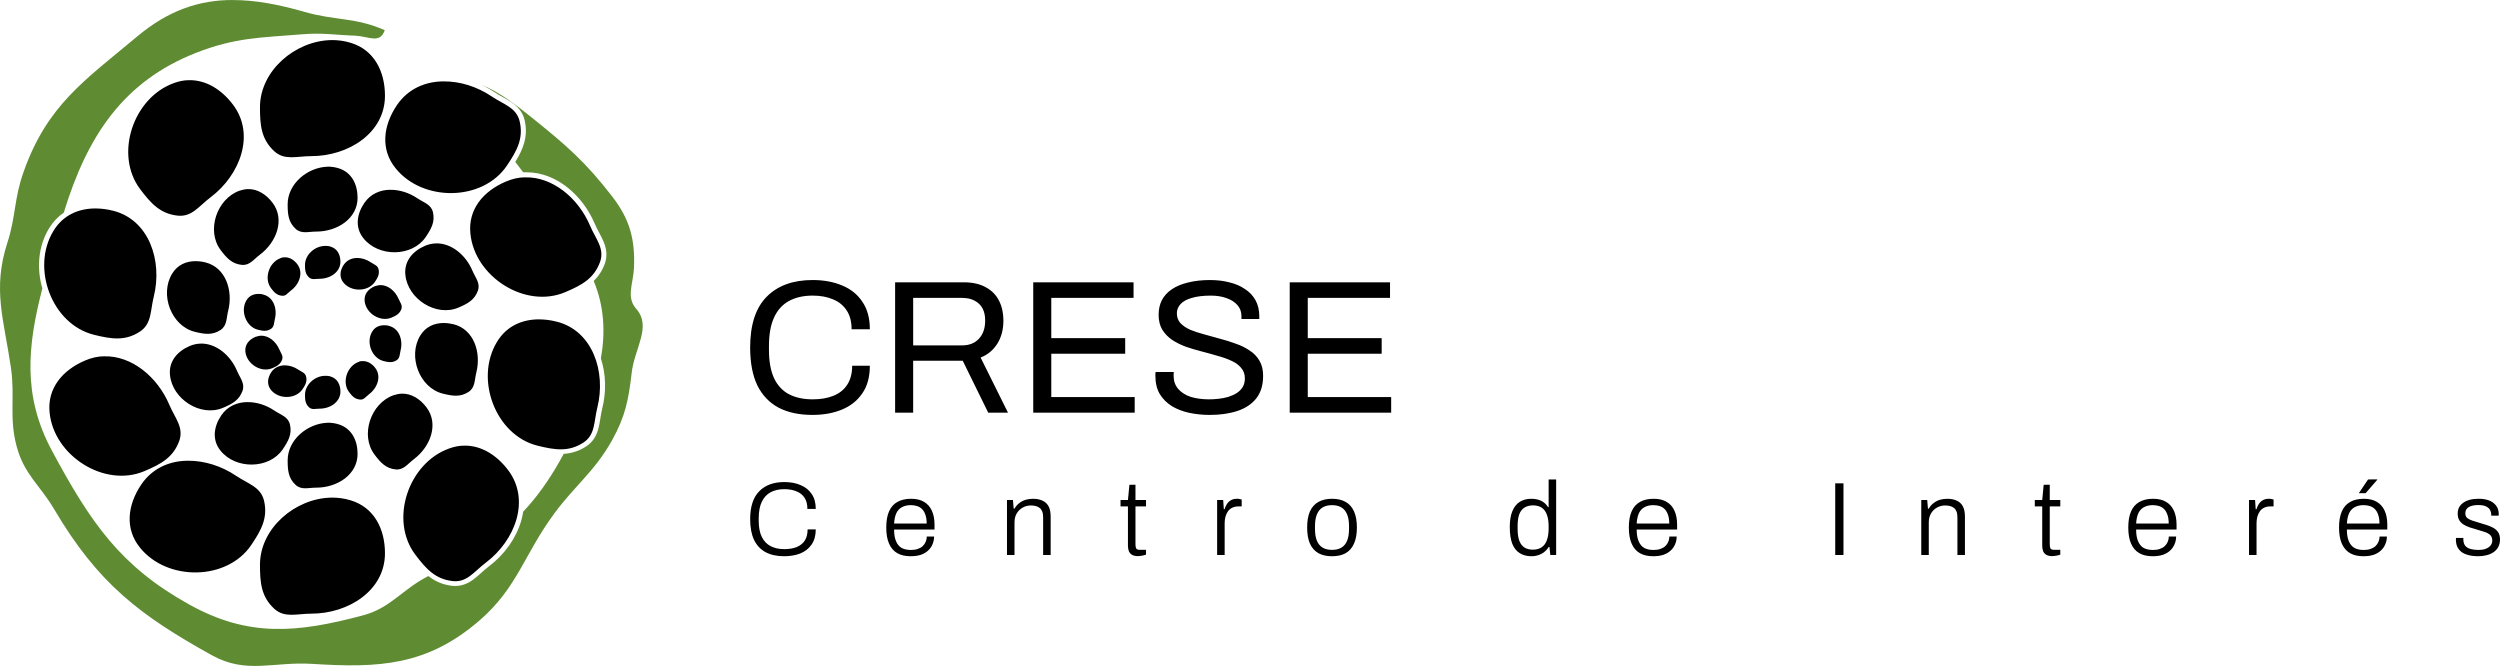
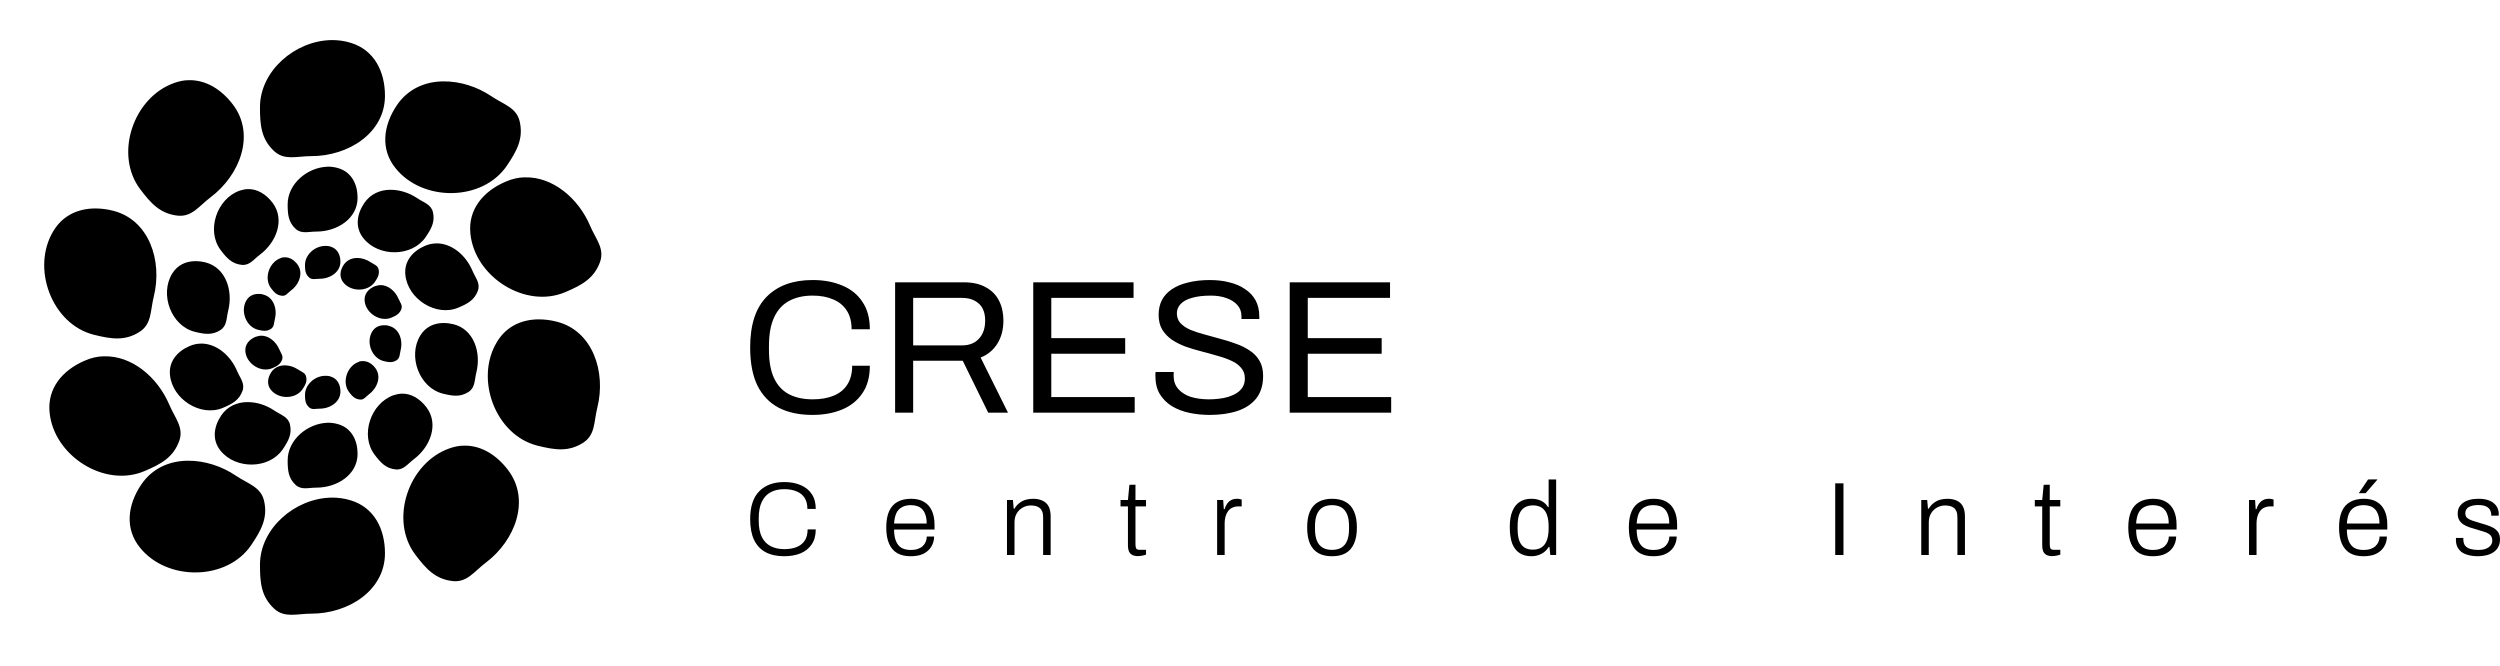
<svg xmlns="http://www.w3.org/2000/svg" xmlns:ns1="http://www.inkscape.org/namespaces/inkscape" xmlns:ns2="http://sodipodi.sourceforge.net/DTD/sodipodi-0.dtd" width="337.869mm" height="90mm" viewBox="0 0 337.869 90" version="1.1" id="svg5" xml:space="preserve" ns1:version="1.4.2 (f4327f4, 2025-05-13)" ns2:docname="Totem Señalización.svg">
  <ns2:namedview id="namedview7" pagecolor="#ffffff" bordercolor="#000000" borderopacity="0.25" ns1:showpageshadow="2" ns1:pageopacity="0.0" ns1:pagecheckerboard="0" ns1:deskcolor="#d1d1d1" ns1:document-units="mm" showgrid="false" ns1:zoom="0.25" ns1:cx="1814" ns1:cy="6130" ns1:window-width="1920" ns1:window-height="974" ns1:window-x="-11" ns1:window-y="-11" ns1:window-maximized="1" ns1:current-layer="layer1" showguides="true">
    <ns2:guide position="-300.923,1488.177" orientation="0,-1" id="guide1867" ns1:locked="false" />
    <ns2:guide position="-273.917,1367.182" orientation="1,0" id="guide3020" ns1:locked="false" />
    <ns2:guide position="-253.917,1567.182" orientation="1,0" id="guide3022" ns1:locked="false" />
    <ns2:guide position="-390.312,1498.149" orientation="0,-1" id="guide1299" ns1:locked="false" />
    <ns2:guide position="-413.196,1468.82" orientation="0,-1" id="guide20411" ns1:locked="false" />
    <ns2:guide position="-413.429,1459.128" orientation="0,-1" id="guide20413" ns1:locked="false" />
    <ns2:guide position="-419.974,1460.743" orientation="0,-1" id="guide20537" ns1:locked="false" />
    <ns2:guide position="-403.931,1468.82" orientation="1,0" id="guide20541" ns1:locked="false" />
    <ns2:guide position="-402.316,1468.82" orientation="1,0" id="guide20543" ns1:locked="false" />
    <ns2:guide position="-371.826,1449.992" orientation="1,0" id="guide25846" ns1:locked="false" />
    <ns2:guide position="-745.812,1178.904" orientation="1,0" id="guide28507" ns1:locked="false" />
    <ns2:guide position="-293.916,1394.894" orientation="1,0" id="guide2525" ns1:locked="false" />
    <ns2:guide position="-236.917,1498.161" orientation="1,0" id="guide79" ns1:locked="false" />
    <ns2:guide position="-270.917,1498.161" orientation="1,0" id="guide80" ns1:locked="false" />
    <ns2:guide position="-155.949,1357.657" orientation="0,-1" id="guide119" ns1:locked="false" />
    <ns2:guide position="-99.855,1546.597" orientation="1,0" id="guide1" ns1:locked="false" />
    <ns2:guide position="-18.942,206.241" orientation="1,0" id="guide2" ns1:locked="false" />
    <ns1:page x="0" y="0" width="337.869" height="90" id="page2" margin="0" bleed="0" />
  </ns2:namedview>
  <defs id="defs2" />
  <g ns1:label="Capa 1" ns1:groupmode="layer" id="layer1" transform="translate(-313.917,-1477.182)">
    <path id="text2771-8-48-4-79-0-9-8" style="font-size:25.676px;line-height:1;font-family:Archivo;-inkscape-font-specification:Archivo;text-align:justify;stroke-width:18.34;stroke-linecap:round;stroke-linejoin:round;stroke-miterlimit:3.3;paint-order:stroke markers fill" d="m 358.669,1482.601 v 0 c -4.854,0.093 -9.617,4.135 -9.617,9.075 0,2.425 0.167,4.307 1.923,5.938 1.422,1.296 3.052,0.669 5.018,0.669 5.018,0 9.952,-3.136 9.952,-8.154 0,-3.303 -1.464,-6.189 -4.6,-7.15 -0.876,-0.279 -1.777,-0.39 -2.676,-0.381 z m -19.237,5.418 v 0 c -0.65,0 -1.316,0.139 -1.99,0.381 -5.532,1.969 -8.106,9.669 -4.583,14.344 1.46,1.937 2.725,3.34 5.109,3.585 1.916,0.176 2.841,-1.303 4.41,-2.486 4.007,-3.02 6.06,-8.494 3.04,-12.501 -1.553,-2.061 -3.666,-3.38 -5.986,-3.325 z m 34.456,0.161 c -2.498,0 -4.845,1.014 -6.336,3.224 -1.847,2.739 -2.247,5.949 -0.186,8.499 3.663,4.589 11.781,4.517 15.055,-0.334 1.356,-2.011 2.269,-3.664 1.725,-5.998 -0.453,-1.869 -2.156,-2.261 -3.785,-3.361 -1.95,-1.315 -4.27,-2.049 -6.474,-2.028 z m -15.716,11.521 v 0.01 c -2.715,0.093 -5.379,2.313 -5.379,5.076 0,1.356 0.094,2.409 1.076,3.321 0.796,0.724 1.707,0.371 2.807,0.371 2.807,0 5.567,-1.754 5.567,-4.561 0,-1.848 -0.819,-3.462 -2.573,-4 -0.489,-0.149 -0.994,-0.223 -1.497,-0.213 z m 26.703,1.447 c -0.859,0 -1.733,0.204 -2.599,0.576 -3.041,1.291 -5.125,3.765 -4.785,7.027 0.572,5.843 7.421,10.204 12.81,7.917 2.232,-0.947 3.899,-1.837 4.714,-4.091 0.638,-1.815 -0.577,-3.071 -1.345,-4.879 -1.593,-3.753 -5.07,-6.646 -8.795,-6.547 z m -37.462,1.588 v 10e-4 c -0.363,0.01 -0.737,0.093 -1.114,0.213 -3.094,1.101 -4.534,5.409 -2.564,8.024 0.816,1.083 1.525,1.868 2.858,2.005 1.071,0.102 1.589,-0.734 2.467,-1.39 2.241,-1.689 3.39,-4.751 1.701,-6.993 -0.868,-1.153 -2.051,-1.891 -3.349,-1.86 z m 19.273,0.094 c -1.397,0 -2.71,0.567 -3.544,1.804 -1.033,1.531 -1.258,3.327 -0.103,4.754 2.049,2.567 6.59,2.527 8.421,-0.185 0.759,-1.125 1.27,-2.05 0.966,-3.355 -0.254,-1.047 -1.206,-1.266 -2.118,-1.879 -1.091,-0.734 -2.388,-1.147 -3.621,-1.135 z m -39.868,2.523 c -2.318,0 -4.409,0.931 -5.678,3.039 -3.059,5.011 -0.216,12.615 5.465,14.031 2.353,0.585 4.22,0.883 6.227,-0.427 1.602,-1.066 1.387,-2.8 1.863,-4.708 1.214,-4.868 -0.636,-10.415 -5.505,-11.628 -0.801,-0.204 -1.6,-0.306 -2.372,-0.306 z m 46.013,4.726 h -5.2e-4 c -0.48,0.01 -0.969,0.112 -1.453,0.316 -1.701,0.724 -2.866,2.106 -2.676,3.931 0.32,3.269 4.151,5.709 7.165,4.429 1.249,-0.529 2.181,-1.028 2.637,-2.288 0.357,-1.016 -0.323,-1.718 -0.752,-2.73 -0.891,-2.1 -2.836,-3.718 -4.92,-3.663 z m -14.97,0.331 5.2e-4,0.01 c -1.376,0 -2.725,1.172 -2.725,2.571 0,0.687 0.046,1.222 0.545,1.683 0.403,0.362 0.864,0.185 1.422,0.185 1.422,0 2.821,-0.891 2.821,-2.31 0,-0.936 -0.415,-1.754 -1.303,-2.027 -0.248,-0.093 -0.505,-0.111 -0.759,-0.111 z m -5.372,1.544 c -0.209,0 -0.424,-3e-4 -0.643,0.111 -1.568,0.557 -2.298,2.741 -1.299,4.066 0.414,0.548 0.772,0.946 1.448,1.016 0.542,0.093 0.805,-0.372 1.25,-0.706 1.136,-0.854 1.718,-2.407 0.861,-3.543 -0.423,-0.557 -0.991,-0.929 -1.618,-0.943 z m 9.683,0.091 h 0.004 c -0.708,0.01 -1.373,0.288 -1.796,0.91 -0.524,0.771 -0.637,1.686 -0.056,2.409 1.038,1.3 3.339,1.28 4.267,-0.093 0.384,-0.567 0.643,-1.038 0.488,-1.7 -0.129,-0.529 -0.611,-0.641 -1.073,-0.953 -0.553,-0.371 -1.21,-0.576 -1.835,-0.576 z m -21.815,0.429 c -1.297,-9e-4 -2.467,0.52 -3.177,1.7 -1.711,2.804 -0.121,7.057 3.057,7.849 1.316,0.325 2.36,0.492 3.483,-0.241 0.895,-0.594 0.776,-1.567 1.042,-2.634 0.679,-2.723 -0.356,-5.824 -3.079,-6.503 -0.449,-0.112 -0.895,-0.167 -1.327,-0.167 z m 83.39,2.553 c -2.653,0 -4.724,0.753 -6.214,2.259 -1.489,1.506 -2.233,3.791 -2.233,6.855 0,2.071 0.325,3.783 0.976,5.136 0.668,1.335 1.626,2.336 2.876,3.004 1.25,0.65 2.773,0.976 4.57,0.976 1.489,0 2.816,-0.24 3.98,-0.719 1.164,-0.479 2.08,-1.207 2.747,-2.183 0.685,-0.976 1.027,-2.225 1.027,-3.749 h -2.388 c 0,1.027 -0.223,1.883 -0.668,2.568 -0.428,0.668 -1.044,1.164 -1.848,1.489 -0.787,0.325 -1.729,0.488 -2.825,0.488 -1.25,0 -2.319,-0.231 -3.209,-0.694 -0.873,-0.462 -1.541,-1.181 -2.003,-2.156 -0.462,-0.993 -0.693,-2.268 -0.693,-3.826 v -0.539 c 0,-1.575 0.231,-2.859 0.693,-3.851 0.462,-1.01 1.138,-1.755 2.028,-2.234 0.89,-0.479 1.951,-0.719 3.184,-0.719 1.061,0 1.986,0.171 2.773,0.514 0.787,0.325 1.395,0.822 1.823,1.489 0.445,0.667 0.668,1.515 0.668,2.542 h 2.465 c 0,-1.489 -0.334,-2.722 -1.001,-3.697 -0.65,-0.993 -1.558,-1.729 -2.722,-2.208 -1.164,-0.496 -2.499,-0.745 -4.005,-0.745 z m 53.74,0 c -1.13,0 -2.131,0.111 -3.004,0.334 -0.873,0.205 -1.609,0.514 -2.208,0.924 -0.582,0.394 -1.027,0.881 -1.335,1.464 -0.291,0.582 -0.437,1.241 -0.437,1.977 0,0.787 0.163,1.455 0.488,2.003 0.342,0.548 0.788,1.01 1.335,1.387 0.548,0.359 1.164,0.668 1.849,0.924 0.702,0.24 1.42,0.453 2.156,0.642 0.736,0.188 1.446,0.385 2.131,0.591 0.702,0.188 1.327,0.41 1.874,0.667 0.548,0.24 0.984,0.557 1.309,0.95 0.342,0.377 0.514,0.856 0.514,1.438 0,0.462 -0.103,0.856 -0.308,1.181 -0.188,0.308 -0.454,0.573 -0.796,0.796 -0.325,0.205 -0.702,0.377 -1.13,0.514 -0.411,0.12 -0.847,0.205 -1.309,0.257 -0.445,0.051 -0.873,0.077 -1.284,0.077 -0.924,0 -1.755,-0.111 -2.491,-0.334 -0.719,-0.24 -1.284,-0.599 -1.694,-1.079 -0.411,-0.479 -0.616,-1.062 -0.616,-1.746 v -0.282 c 0.017,-0.12 0.025,-0.205 0.025,-0.257 h -2.464 c 0,0.086 -0.009,0.171 -0.026,0.257 v 0.257 c 0,0.976 0.197,1.797 0.591,2.464 0.411,0.668 0.958,1.215 1.643,1.643 0.685,0.411 1.464,0.71 2.337,0.899 0.89,0.188 1.814,0.283 2.773,0.283 1.421,0 2.67,-0.18 3.749,-0.539 1.078,-0.359 1.926,-0.924 2.542,-1.694 0.616,-0.787 0.924,-1.806 0.924,-3.055 0,-0.804 -0.163,-1.481 -0.488,-2.029 -0.325,-0.565 -0.77,-1.027 -1.335,-1.387 -0.548,-0.377 -1.173,-0.684 -1.874,-0.924 -0.685,-0.257 -1.395,-0.479 -2.131,-0.668 -0.719,-0.205 -1.429,-0.402 -2.131,-0.591 -0.702,-0.188 -1.327,-0.393 -1.874,-0.616 -0.548,-0.24 -0.993,-0.539 -1.335,-0.899 -0.325,-0.359 -0.488,-0.805 -0.488,-1.335 0,-0.462 0.163,-0.873 0.488,-1.232 0.342,-0.377 0.856,-0.659 1.54,-0.848 0.685,-0.205 1.541,-0.308 2.568,-0.308 0.787,0 1.489,0.111 2.105,0.334 0.633,0.223 1.13,0.539 1.489,0.95 0.359,0.411 0.539,0.907 0.539,1.489 v 0.386 h 2.413 v -0.308 c 0,-0.873 -0.171,-1.617 -0.514,-2.233 -0.342,-0.616 -0.821,-1.121 -1.438,-1.515 -0.599,-0.411 -1.301,-0.71 -2.105,-0.899 -0.787,-0.205 -1.643,-0.308 -2.568,-0.308 z m -42.596,0.308 v 17.614 h 2.439 v -7.01 h 6.701 l 3.441,7.01 h 2.671 l -3.697,-7.446 c 0.959,-0.377 1.712,-1.001 2.259,-1.874 0.548,-0.873 0.822,-1.917 0.822,-3.133 0,-1.01 -0.197,-1.9 -0.591,-2.67 -0.394,-0.787 -0.993,-1.395 -1.797,-1.823 -0.787,-0.445 -1.78,-0.668 -2.978,-0.668 z m 18.667,0 v 17.614 h 13.711 v -2.106 h -11.272 v -5.854 h 9.988 v -2.105 h -9.988 v -5.444 h 11.118 v -2.105 z m 34.662,0 v 17.614 h 13.711 v -2.106 h -11.272 v -5.854 h 9.988 v -2.105 h -9.988 v -5.444 h 11.118 v -2.105 z m -122.931,0.379 h 5.1e-4 c -0.244,0.01 -0.49,0.093 -0.736,0.158 -0.862,0.362 -1.452,1.067 -1.356,1.992 0.162,1.656 2.103,2.892 3.63,2.244 0.632,-0.269 1.105,-0.52 1.336,-1.159 0.181,-0.511 -0.164,-0.873 -0.382,-1.383 -0.451,-1.064 -1.437,-1.883 -2.492,-1.856 z m -16.453,1.192 h -5.2e-4 c -0.657,-9e-4 -1.25,0.26 -1.609,0.864 -0.867,1.42 -0.065,3.575 1.549,3.977 0.667,0.167 1.196,0.251 1.765,-0.12 0.453,-0.306 0.393,-0.79 0.528,-1.335 0.344,-1.379 -0.18,-2.951 -1.56,-3.295 -0.227,-0.093 -0.454,-0.093 -0.673,-0.093 z m 88.494,0.535 h 6.599 c 0.685,0 1.258,0.129 1.72,0.386 0.462,0.24 0.813,0.582 1.053,1.027 0.24,0.445 0.359,0.993 0.359,1.643 0,1.044 -0.282,1.866 -0.847,2.465 -0.548,0.599 -1.309,0.899 -2.285,0.899 h -6.599 z m -50.562,2.901 c -2.318,0 -4.41,0.93 -5.679,3.038 -3.059,5.011 -0.216,12.615 5.465,14.032 2.353,0.585 4.219,0.882 6.226,-0.427 1.602,-1.066 1.387,-2.8 1.863,-4.707 1.214,-4.868 -0.635,-10.414 -5.504,-11.628 -0.801,-0.204 -1.599,-0.306 -2.372,-0.306 z m -12.877,0.492 c -1.297,0 -2.467,0.52 -3.177,1.7 -1.711,2.803 -0.121,7.056 3.057,7.849 1.316,0.325 2.36,0.492 3.483,-0.242 0.895,-0.594 0.775,-1.565 1.042,-2.632 0.679,-2.723 -0.356,-5.825 -3.079,-6.504 -0.449,-0.111 -0.894,-0.167 -1.327,-0.167 z m -8.064,0.305 h -5.1e-4 c -0.658,-10e-4 -1.25,0.26 -1.61,0.864 -0.866,1.421 -0.065,3.576 1.549,3.978 0.667,0.167 1.196,0.251 1.765,-0.121 0.453,-0.306 0.393,-0.798 0.528,-1.334 0.344,-1.38 -0.18,-2.951 -1.56,-3.295 -0.227,-0.093 -0.453,-0.093 -0.672,-0.093 z m -16.655,1.413 h 5.1e-4 c -0.244,0.01 -0.491,0.093 -0.737,0.158 -0.862,0.362 -1.452,1.067 -1.356,1.992 0.162,1.656 2.103,2.892 3.63,2.243 0.632,-0.269 1.105,-0.52 1.336,-1.159 0.181,-0.511 -0.164,-0.873 -0.381,-1.383 -0.451,-1.064 -1.437,-1.884 -2.492,-1.856 z m -8.151,1.069 v 0 c -0.48,0.01 -0.969,0.112 -1.454,0.316 -1.701,0.724 -2.867,2.105 -2.677,3.931 0.32,3.268 4.151,5.708 7.165,4.428 1.249,-0.529 2.181,-1.028 2.637,-2.289 0.357,-1.015 -0.323,-1.718 -0.752,-2.729 -0.891,-2.099 -2.836,-3.718 -4.92,-3.662 z m -13.016,1.712 c -0.859,0 -1.733,0.204 -2.599,0.576 -3.041,1.291 -5.125,3.765 -4.785,7.028 0.572,5.843 7.421,10.205 12.81,7.917 2.232,-0.948 3.899,-1.837 4.714,-4.091 0.638,-1.816 -0.576,-3.071 -1.345,-4.88 -1.593,-3.753 -5.07,-6.645 -8.795,-6.546 z m 34.944,0.65 c -0.185,0 -0.372,-3e-4 -0.564,0.111 -1.568,0.557 -2.297,2.741 -1.299,4.066 0.414,0.548 0.773,0.946 1.448,1.016 0.542,0.093 0.804,-0.372 1.25,-0.706 1.136,-0.854 1.717,-2.407 0.861,-3.543 -0.44,-0.585 -1.039,-0.958 -1.697,-0.943 z m -10.567,0.574 h 0.004 c -0.708,0.01 -1.373,0.288 -1.796,0.91 -0.524,0.771 -0.637,1.687 -0.055,2.409 1.038,1.301 3.339,1.281 4.266,-0.093 0.384,-0.567 0.643,-1.038 0.488,-1.7 -0.129,-0.529 -0.611,-0.641 -1.073,-0.953 -0.553,-0.371 -1.21,-0.576 -1.835,-0.576 z m 5.481,1.416 c -1.376,0 -2.725,1.172 -2.725,2.572 0,0.687 0.046,1.22 0.545,1.683 0.403,0.371 0.864,0.186 1.422,0.186 1.422,0 2.821,-0.891 2.821,-2.312 0,-0.936 -0.415,-1.754 -1.303,-2.027 -0.248,-0.093 -0.505,-0.111 -0.759,-0.102 z m 10.349,2.411 v 0 c -0.363,0.01 -0.736,0.093 -1.113,0.213 -3.094,1.101 -4.534,5.409 -2.564,8.023 0.816,1.084 1.524,1.869 2.858,2.005 1.071,0.102 1.589,-0.725 2.467,-1.391 2.241,-1.688 3.39,-4.75 1.701,-6.992 -0.868,-1.153 -2.051,-1.891 -3.349,-1.86 z m -20.85,1.139 c -1.397,0.01 -2.71,0.567 -3.544,1.803 -1.033,1.532 -1.257,3.328 -0.103,4.755 2.049,2.567 6.59,2.527 8.421,-0.185 0.759,-1.125 1.27,-2.05 0.965,-3.355 -0.254,-1.046 -1.206,-1.265 -2.117,-1.88 -1.091,-0.734 -2.389,-1.146 -3.621,-1.135 z m 10.811,2.785 v 0.01 c -2.715,0.093 -5.379,2.313 -5.379,5.076 0,1.357 0.094,2.409 1.076,3.321 0.796,0.724 1.707,0.371 2.807,0.371 2.807,0 5.567,-1.754 5.567,-4.561 0,-1.848 -0.819,-3.462 -2.573,-4 -0.489,-0.149 -0.994,-0.223 -1.497,-0.213 z m 18.443,3.103 v 0 c -0.65,0 -1.316,0.139 -1.991,0.381 -5.532,1.97 -8.106,9.669 -4.583,14.344 1.46,1.936 2.725,3.338 5.109,3.584 1.916,0.176 2.841,-1.302 4.41,-2.485 4.007,-3.019 6.06,-8.494 3.04,-12.5 -1.553,-2.062 -3.666,-3.382 -5.986,-3.327 z m -37.274,2.037 c -2.498,0 -4.845,1.014 -6.336,3.224 -1.847,2.739 -2.247,5.949 -0.186,8.5 3.663,4.589 11.781,4.516 15.054,-0.334 1.356,-2.011 2.27,-3.664 1.726,-5.998 -0.453,-1.869 -2.157,-2.261 -3.786,-3.36 -1.95,-1.315 -4.27,-2.049 -6.473,-2.029 z m 183.87,2.529 v 3.741 h -0.084 c -0.169,-0.273 -0.367,-0.489 -0.593,-0.649 -0.226,-0.169 -0.48,-0.291 -0.762,-0.367 -0.282,-0.076 -0.583,-0.113 -0.903,-0.113 -0.593,0 -1.111,0.137 -1.553,0.41 -0.433,0.273 -0.767,0.692 -1.003,1.256 -0.235,0.555 -0.353,1.271 -0.353,2.146 0,0.931 0.113,1.689 0.338,2.273 0.235,0.574 0.574,0.998 1.016,1.271 0.442,0.273 0.97,0.41 1.581,0.41 0.471,0 0.908,-0.104 1.313,-0.311 0.414,-0.207 0.753,-0.523 1.016,-0.946 h 0.099 l 0.113,1.087 h 0.79 v -10.208 z m 110.747,5e-4 -1.256,1.863 h 0.917 l 1.581,-1.821 -0.014,-0.046 z m -214.041,0.353 c -1.459,0 -2.593,0.419 -3.403,1.257 -0.809,0.828 -1.214,2.08 -1.214,3.755 0,1.12 0.174,2.052 0.522,2.795 0.358,0.744 0.875,1.299 1.553,1.666 0.687,0.367 1.525,0.551 2.513,0.551 v 6e-4 c 0.828,0 1.562,-0.127 2.202,-0.38 0.64,-0.263 1.143,-0.664 1.51,-1.2 0.376,-0.536 0.565,-1.219 0.565,-2.047 h -1.101 c 0,0.611 -0.127,1.115 -0.381,1.51 -0.254,0.386 -0.616,0.677 -1.087,0.875 -0.471,0.188 -1.031,0.283 -1.68,0.283 -0.706,0 -1.318,-0.132 -1.836,-0.396 -0.518,-0.264 -0.918,-0.678 -1.2,-1.242 -0.282,-0.565 -0.424,-1.304 -0.424,-2.216 v -0.297 c 0,-0.932 0.141,-1.685 0.424,-2.259 0.282,-0.584 0.682,-1.012 1.2,-1.285 0.518,-0.273 1.125,-0.409 1.821,-0.409 0.649,0 1.205,0.099 1.666,0.296 0.471,0.188 0.833,0.479 1.087,0.875 0.254,0.386 0.381,0.885 0.381,1.497 h 1.13 c 0,-0.819 -0.184,-1.492 -0.551,-2.019 -0.358,-0.536 -0.856,-0.936 -1.496,-1.2 -0.631,-0.273 -1.365,-0.41 -2.202,-0.41 z m 142.026,0.17 v 9.685 h 1.115 v -9.685 z m -95.389,0.198 -0.198,2.061 h -1.002 v 0.861 h 1.002 v 5.309 c 0,0.263 0.038,0.503 0.113,0.719 0.085,0.216 0.226,0.385 0.424,0.508 0.207,0.123 0.48,0.184 0.819,0.184 v 0 c 0.113,0 0.236,-0.01 0.367,-0.028 0.132,-0.012 0.259,-0.037 0.381,-0.074 0.132,-0.029 0.245,-0.061 0.339,-0.099 v -0.649 h -0.847 c -0.245,0 -0.405,-0.061 -0.48,-0.184 -0.066,-0.123 -0.099,-0.311 -0.099,-0.565 v -5.125 h 1.426 v -0.861 h -1.426 v -2.061 z m 123.562,0 -0.197,2.061 h -1.003 v 0.861 h 1.003 v 5.309 c 0,0.263 0.037,0.503 0.113,0.719 0.085,0.216 0.226,0.385 0.424,0.508 0.207,0.123 0.48,0.184 0.819,0.184 v 0 c 0.113,0 0.236,-0.01 0.367,-0.028 0.132,-0.012 0.259,-0.037 0.381,-0.074 0.132,-0.029 0.245,-0.061 0.339,-0.099 v -0.649 h -0.847 c -0.245,0 -0.405,-0.061 -0.48,-0.184 -0.066,-0.123 -0.099,-0.311 -0.099,-0.565 v -5.125 h 1.426 v -0.861 h -1.426 v -2.061 z m -231.447,1.737 v 0 c -4.854,0.093 -9.617,4.136 -9.617,9.075 0,2.425 0.167,4.306 1.923,5.937 1.422,1.296 3.052,0.669 5.018,0.669 5.018,0 9.952,-3.136 9.952,-8.154 0,-3.303 -1.464,-6.189 -4.6,-7.15 -0.876,-0.279 -1.777,-0.39 -2.676,-0.381 z m 122.437,0.154 c -0.348,0 -0.636,0.071 -0.861,0.212 -0.226,0.141 -0.405,0.32 -0.536,0.536 -0.132,0.217 -0.231,0.438 -0.297,0.664 h -0.099 l -0.084,-1.242 h -0.819 v 7.426 h 1.016 v -4.278 c 0,-0.301 0.033,-0.588 0.099,-0.861 0.075,-0.282 0.188,-0.531 0.338,-0.748 0.151,-0.217 0.344,-0.381 0.579,-0.494 0.235,-0.123 0.518,-0.184 0.848,-0.184 h 0.438 v -0.932 c -0.057,-0.019 -0.141,-0.037 -0.254,-0.056 -0.113,-0.031 -0.235,-0.046 -0.367,-0.046 z m 139.457,0 c -0.348,0 -0.636,0.071 -0.861,0.212 -0.226,0.141 -0.405,0.32 -0.536,0.536 -0.132,0.217 -0.231,0.438 -0.297,0.664 h -0.099 l -0.084,-1.242 h -0.819 v 7.426 h 1.016 v -4.278 c 0,-0.301 0.033,-0.588 0.099,-0.861 0.075,-0.282 0.188,-0.531 0.338,-0.748 0.151,-0.217 0.344,-0.381 0.579,-0.494 0.235,-0.123 0.518,-0.184 0.847,-0.184 h 0.438 v -0.932 c -0.057,-0.019 -0.141,-0.037 -0.254,-0.056 -0.113,-0.031 -0.235,-0.046 -0.367,-0.046 z m 28.315,0 c -0.442,0 -0.838,0.047 -1.186,0.141 -0.348,0.094 -0.645,0.23 -0.889,0.409 -0.235,0.17 -0.419,0.377 -0.551,0.622 -0.122,0.245 -0.183,0.522 -0.183,0.833 0,0.358 0.071,0.654 0.212,0.889 0.141,0.235 0.33,0.428 0.565,0.579 0.245,0.15 0.513,0.277 0.805,0.381 0.292,0.094 0.588,0.183 0.889,0.268 0.367,0.113 0.72,0.222 1.059,0.325 0.339,0.094 0.612,0.231 0.819,0.41 0.216,0.178 0.325,0.442 0.325,0.79 0,0.273 -0.085,0.504 -0.254,0.692 -0.16,0.188 -0.381,0.334 -0.664,0.437 -0.273,0.094 -0.583,0.141 -0.932,0.141 -0.405,0 -0.762,-0.042 -1.073,-0.127 -0.311,-0.085 -0.551,-0.226 -0.72,-0.423 -0.17,-0.207 -0.259,-0.494 -0.268,-0.861 v -0.084 c 0,-0.035 0.005,-0.078 0.014,-0.127 h -1.003 c -0.009,0.035 -0.013,0.078 -0.013,0.127 v 0.113 c 0,0.358 0.061,0.673 0.183,0.946 0.132,0.273 0.32,0.508 0.565,0.706 0.254,0.188 0.569,0.329 0.946,0.423 0.376,0.103 0.809,0.155 1.299,0.155 h 5.2e-4 c 0.424,0 0.814,-0.047 1.171,-0.141 0.367,-0.094 0.683,-0.235 0.946,-0.423 0.264,-0.188 0.471,-0.424 0.621,-0.706 0.151,-0.292 0.226,-0.626 0.226,-1.003 0,-0.405 -0.085,-0.73 -0.254,-0.974 -0.169,-0.254 -0.395,-0.457 -0.677,-0.607 -0.282,-0.15 -0.593,-0.277 -0.932,-0.381 -0.329,-0.103 -0.654,-0.203 -0.974,-0.297 -0.32,-0.103 -0.621,-0.197 -0.904,-0.282 -0.282,-0.094 -0.513,-0.212 -0.692,-0.353 -0.169,-0.15 -0.254,-0.362 -0.254,-0.635 0,-0.179 0.033,-0.334 0.099,-0.466 0.075,-0.141 0.183,-0.259 0.325,-0.353 0.151,-0.092 0.33,-0.163 0.537,-0.212 0.216,-0.056 0.47,-0.084 0.762,-0.084 0.489,0 0.856,0.066 1.101,0.197 0.254,0.132 0.428,0.292 0.522,0.48 0.104,0.188 0.155,0.381 0.155,0.579 v 0.184 h 1.003 v -0.127 c 0.009,-0.048 0.014,-0.09 0.014,-0.127 0,-0.264 -0.052,-0.514 -0.156,-0.749 -0.104,-0.245 -0.264,-0.461 -0.48,-0.649 -0.216,-0.198 -0.499,-0.353 -0.847,-0.466 -0.348,-0.113 -0.767,-0.169 -1.256,-0.169 z m -211.811,5e-4 c -0.744,0 -1.365,0.141 -1.863,0.424 -0.499,0.273 -0.875,0.697 -1.13,1.271 -0.254,0.565 -0.381,1.294 -0.381,2.188 0,0.885 0.127,1.615 0.381,2.188 0.254,0.574 0.626,1.002 1.115,1.285 0.489,0.273 1.087,0.41 1.793,0.41 v -5e-4 c 0.536,0 1.003,-0.066 1.398,-0.198 0.395,-0.141 0.72,-0.334 0.974,-0.578 0.264,-0.244 0.461,-0.527 0.593,-0.847 0.141,-0.329 0.212,-0.678 0.212,-1.045 h -0.989 c 0,0.244 -0.047,0.48 -0.141,0.706 -0.094,0.226 -0.23,0.423 -0.409,0.593 -0.169,0.16 -0.391,0.287 -0.664,0.381 -0.264,0.094 -0.574,0.141 -0.932,0.141 -0.489,0 -0.903,-0.089 -1.242,-0.268 -0.329,-0.188 -0.584,-0.49 -0.763,-0.904 -0.179,-0.414 -0.268,-0.946 -0.268,-1.595 h 5.464 v -0.649 c 0,-0.753 -0.122,-1.388 -0.367,-1.906 -0.235,-0.518 -0.588,-0.913 -1.059,-1.186 -0.461,-0.273 -1.035,-0.41 -1.722,-0.41 z m 56.869,0 c -0.715,0 -1.327,0.141 -1.835,0.424 -0.499,0.273 -0.88,0.697 -1.144,1.271 -0.254,0.565 -0.381,1.294 -0.381,2.188 0,0.885 0.127,1.615 0.381,2.188 0.264,0.574 0.645,1.002 1.144,1.285 0.508,0.273 1.12,0.41 1.835,0.41 0.734,0 1.346,-0.137 1.836,-0.41 0.499,-0.282 0.875,-0.711 1.13,-1.285 0.264,-0.574 0.395,-1.304 0.395,-2.188 0,-0.894 -0.132,-1.623 -0.395,-2.188 -0.254,-0.574 -0.631,-0.998 -1.13,-1.271 -0.489,-0.282 -1.101,-0.424 -1.836,-0.424 z m 43.489,0 c -0.744,0 -1.365,0.141 -1.863,0.424 -0.499,0.273 -0.876,0.697 -1.13,1.271 -0.254,0.565 -0.381,1.294 -0.381,2.188 0,0.885 0.127,1.615 0.381,2.188 0.254,0.574 0.626,1.002 1.116,1.285 0.489,0.273 1.087,0.41 1.793,0.41 v -5e-4 c 0.536,0 1.003,-0.066 1.398,-0.198 0.395,-0.141 0.72,-0.334 0.974,-0.578 0.264,-0.244 0.461,-0.527 0.593,-0.847 0.141,-0.329 0.211,-0.678 0.211,-1.045 h -0.988 c 0,0.244 -0.047,0.48 -0.141,0.706 -0.094,0.226 -0.23,0.423 -0.409,0.593 -0.169,0.16 -0.391,0.287 -0.664,0.381 -0.264,0.094 -0.574,0.141 -0.932,0.141 -0.489,0 -0.903,-0.089 -1.242,-0.268 -0.329,-0.188 -0.583,-0.49 -0.762,-0.904 -0.179,-0.414 -0.268,-0.946 -0.268,-1.595 h 5.464 v -0.649 c 0,-0.753 -0.123,-1.388 -0.367,-1.906 -0.235,-0.518 -0.588,-0.913 -1.059,-1.186 -0.461,-0.273 -1.035,-0.41 -1.722,-0.41 z m 67.498,0 c -0.744,0 -1.365,0.141 -1.863,0.424 -0.499,0.273 -0.876,0.697 -1.13,1.271 -0.254,0.565 -0.381,1.294 -0.381,2.188 0,0.885 0.127,1.615 0.381,2.188 0.254,0.574 0.626,1.002 1.116,1.285 0.489,0.273 1.087,0.41 1.793,0.41 v -5e-4 c 0.536,0 1.003,-0.066 1.398,-0.198 0.395,-0.141 0.72,-0.334 0.974,-0.578 0.264,-0.244 0.461,-0.527 0.593,-0.847 0.141,-0.329 0.212,-0.678 0.212,-1.045 h -0.988 c 0,0.244 -0.047,0.48 -0.141,0.706 -0.094,0.226 -0.231,0.423 -0.41,0.593 -0.169,0.16 -0.391,0.287 -0.664,0.381 -0.264,0.094 -0.574,0.141 -0.932,0.141 -0.489,0 -0.903,-0.089 -1.242,-0.268 -0.329,-0.188 -0.583,-0.49 -0.762,-0.904 -0.179,-0.414 -0.268,-0.946 -0.268,-1.595 h 5.464 v -0.649 c 0,-0.753 -0.123,-1.388 -0.367,-1.906 -0.235,-0.518 -0.588,-0.913 -1.059,-1.186 -0.461,-0.273 -1.035,-0.41 -1.722,-0.41 z m 28.485,0 c -0.744,0 -1.365,0.141 -1.864,0.424 -0.499,0.273 -0.875,0.697 -1.129,1.271 -0.254,0.565 -0.381,1.294 -0.381,2.188 0,0.885 0.127,1.615 0.381,2.188 0.254,0.574 0.626,1.002 1.115,1.285 0.489,0.273 1.087,0.41 1.793,0.41 v -5e-4 c 0.536,0 1.002,-0.066 1.397,-0.198 0.395,-0.141 0.72,-0.334 0.975,-0.578 0.264,-0.244 0.461,-0.527 0.593,-0.847 0.141,-0.329 0.212,-0.678 0.212,-1.045 h -0.989 c 0,0.244 -0.047,0.48 -0.141,0.706 -0.094,0.226 -0.23,0.423 -0.409,0.593 -0.169,0.16 -0.391,0.287 -0.664,0.381 -0.264,0.094 -0.574,0.141 -0.932,0.141 -0.489,0 -0.903,-0.089 -1.242,-0.268 -0.329,-0.188 -0.584,-0.49 -0.763,-0.904 -0.179,-0.414 -0.268,-0.946 -0.268,-1.595 h 5.464 v -0.649 c 0,-0.753 -0.122,-1.388 -0.367,-1.906 -0.235,-0.518 -0.588,-0.913 -1.059,-1.186 -0.461,-0.273 -1.035,-0.41 -1.722,-0.41 z m -179.854,5e-4 c -0.348,0 -0.678,0.042 -0.989,0.127 -0.301,0.085 -0.583,0.226 -0.847,0.423 -0.264,0.188 -0.499,0.452 -0.706,0.791 h -0.099 l -0.099,-1.172 h -0.805 v 7.426 h 1.016 v -4.391 c 0,-0.49 0.103,-0.904 0.311,-1.242 0.207,-0.339 0.476,-0.597 0.805,-0.776 0.339,-0.188 0.696,-0.282 1.073,-0.282 0.245,0 0.466,0.025 0.664,0.074 0.207,0.047 0.386,0.132 0.536,0.254 0.151,0.113 0.268,0.273 0.353,0.48 0.085,0.207 0.127,0.476 0.127,0.805 v 5.083 h 1.016 v -5.182 c 0,-0.603 -0.099,-1.078 -0.297,-1.426 -0.198,-0.348 -0.475,-0.598 -0.833,-0.749 -0.348,-0.16 -0.758,-0.239 -1.228,-0.239 z m 123.562,0 c -0.348,0 -0.677,0.042 -0.988,0.127 -0.301,0.085 -0.584,0.226 -0.847,0.423 -0.264,0.188 -0.499,0.452 -0.706,0.791 h -0.099 l -0.099,-1.172 h -0.805 v 7.426 h 1.016 v -4.391 c 0,-0.49 0.104,-0.904 0.311,-1.242 0.207,-0.339 0.475,-0.597 0.805,-0.776 0.339,-0.188 0.696,-0.282 1.073,-0.282 0.245,0 0.466,0.025 0.664,0.074 0.207,0.047 0.386,0.132 0.537,0.254 0.151,0.113 0.268,0.273 0.352,0.48 0.085,0.207 0.127,0.476 0.127,0.805 v 5.083 h 1.016 v -5.182 c 0,-0.603 -0.099,-1.078 -0.296,-1.426 -0.198,-0.348 -0.475,-0.598 -0.833,-0.749 -0.348,-0.16 -0.758,-0.239 -1.228,-0.239 z m -140.106,0.861 c 0.32,0 0.607,0.043 0.861,0.128 0.264,0.085 0.489,0.226 0.677,0.423 0.188,0.188 0.334,0.443 0.438,0.763 0.113,0.311 0.17,0.701 0.17,1.171 h -4.405 v -5e-4 c 0.038,-0.574 0.141,-1.045 0.311,-1.412 0.179,-0.366 0.433,-0.634 0.763,-0.804 0.329,-0.179 0.725,-0.269 1.186,-0.269 z m 100.358,0 c 0.32,0 0.607,0.043 0.861,0.128 0.264,0.085 0.489,0.226 0.677,0.423 0.188,0.188 0.334,0.443 0.438,0.763 0.113,0.311 0.17,0.701 0.17,1.171 h -4.405 v -5e-4 c 0.038,-0.574 0.141,-1.045 0.311,-1.412 0.179,-0.366 0.433,-0.634 0.762,-0.804 0.329,-0.179 0.725,-0.269 1.186,-0.269 z m 67.498,0 c 0.32,0 0.607,0.043 0.861,0.128 0.264,0.085 0.49,0.226 0.678,0.423 0.188,0.188 0.334,0.443 0.438,0.763 0.113,0.311 0.17,0.701 0.17,1.171 h -4.405 v -5e-4 c 0.038,-0.574 0.141,-1.045 0.311,-1.412 0.179,-0.366 0.433,-0.634 0.762,-0.804 0.329,-0.179 0.725,-0.269 1.186,-0.269 z m 28.484,0 c 0.32,0 0.607,0.043 0.861,0.128 0.264,0.085 0.489,0.226 0.677,0.423 0.188,0.188 0.334,0.443 0.438,0.763 0.113,0.311 0.17,0.701 0.17,1.171 h -4.405 v -5e-4 c 0.038,-0.574 0.141,-1.045 0.311,-1.412 0.179,-0.366 0.433,-0.634 0.763,-0.804 0.329,-0.179 0.724,-0.269 1.185,-0.269 z m -139.414,10e-4 c 0.499,0 0.918,0.099 1.257,0.297 0.339,0.198 0.597,0.508 0.776,0.932 0.179,0.414 0.268,0.955 0.268,1.624 v 0.339 c 0,0.668 -0.089,1.215 -0.268,1.638 -0.179,0.414 -0.437,0.72 -0.776,0.917 -0.339,0.198 -0.758,0.297 -1.257,0.297 -0.499,0 -0.917,-0.099 -1.256,-0.297 -0.339,-0.198 -0.598,-0.503 -0.777,-0.917 -0.179,-0.423 -0.268,-0.97 -0.268,-1.638 v -0.339 c 0,-0.668 0.089,-1.21 0.268,-1.624 0.179,-0.424 0.438,-0.734 0.777,-0.932 0.339,-0.198 0.757,-0.297 1.256,-0.297 z m 27.2,0.026 c 0.254,0 0.504,0.042 0.748,0.127 0.245,0.075 0.466,0.217 0.664,0.424 0.207,0.207 0.367,0.499 0.48,0.876 0.122,0.376 0.183,0.856 0.183,1.44 v 0.255 c 0,0.612 -0.075,1.129 -0.226,1.553 -0.141,0.423 -0.372,0.748 -0.692,0.974 -0.311,0.226 -0.72,0.339 -1.228,0.339 v 0 c -0.414,0 -0.777,-0.089 -1.087,-0.268 -0.301,-0.178 -0.537,-0.47 -0.706,-0.875 -0.169,-0.414 -0.254,-0.97 -0.254,-1.666 v -0.353 c 0,-0.668 0.075,-1.209 0.226,-1.624 0.16,-0.414 0.395,-0.716 0.706,-0.904 0.32,-0.198 0.715,-0.296 1.186,-0.296 z" />
-     <path id="path8405-9-7-2" style="fill:#5f8c32;fill-opacity:1;fill-rule:evenodd;stroke:none;stroke-width:0.207" d="m 345.338,1477.182 c -4.482,0 -8.677,1.394 -12.904,4.951 -7.081,5.914 -12.132,9.264 -15.309,18.226 -1.32,3.645 -1.04,6.013 -2.215,9.641 -2.041,6.296 -0.449,10.424 0.488,16.894 0.572,4.005 -0.275,6.635 0.751,10.547 1.01,3.854 3.113,5.215 5.097,8.576 5.902,10.007 11.553,14.317 21.332,19.734 4.643,2.571 8.242,0.827 13.536,1.153 9.009,0.567 15.515,0.279 22.644,-5.9 5.094,-4.408 6.02,-8.961 10.078,-14.434 2.916,-3.942 5.376,-5.58 7.804,-9.89 1.769,-3.2 2.221,-5.41 2.641,-9.061 0.373,-3.383 2.761,-6.29 0.612,-8.71 -1.375,-1.549 -0.4,-3.369 -0.293,-5.523 0.163,-3.942 -0.609,-6.583 -2.879,-9.562 -3.688,-4.797 -6.295,-7.027 -11.031,-10.831 -1.899,-1.54 -4.437,-3.484 -6.688,-4.34 0.603,0.279 1.187,0.613 1.744,0.985 0.754,0.511 1.578,0.873 2.338,1.395 0.76,0.52 1.46,1.257 1.73,2.373 h 10e-4 v 0 c 0.512,2.199 -0.187,3.93 -1.259,5.66 0.363,0.464 0.718,0.93 1.068,1.402 0.157,-0.01 0.313,0 0.469,0 4,0 7.557,3.077 9.208,6.966 0.356,0.836 0.847,1.592 1.201,2.442 0.355,0.845 0.54,1.85 0.159,2.933 h -0.001 -10e-4 c -0.355,0.98 -0.872,1.734 -1.506,2.35 1.417,3.373 1.602,6.894 0.972,10.475 0.69,2.11 0.746,4.5 0.183,6.76 -0.22,0.882 -0.282,1.781 -0.511,2.673 -0.228,0.892 -0.683,1.802 -1.638,2.438 h -0.002 l -0.004,9e-4 c -1.016,0.659 -2.024,0.949 -3.048,1.01 -0.181,0.325 -0.358,0.659 -0.543,0.983 -1.566,2.767 -3.177,4.97 -4.937,6.836 -0.065,0.39 -0.14,0.78 -0.249,1.164 -0.684,2.413 -2.284,4.645 -4.402,6.241 -0.726,0.548 -1.34,1.207 -2.078,1.757 -0.739,0.548 -1.666,0.971 -2.808,0.864 h -0.002 -0.004 c -1.334,-0.139 -2.373,-0.622 -3.267,-1.328 -3.559,1.802 -5.089,4.336 -8.879,5.326 -8.878,2.362 -15.416,2.97 -23.401,-1.453 -9.358,-5.183 -13.377,-11.098 -18.607,-20.83 -4.018,-7.47 -3.263,-14.243 -1.284,-21.924 -0.789,-2.682 -0.585,-5.668 0.909,-8.118 5.6e-4,-9e-4 5.6e-4,0 10e-4,0 5.5e-4,0 10e-4,0 10e-4,0 0.534,-0.882 1.211,-1.585 1.983,-2.113 3.178,-10.417 8.093,-17.747 17.847,-21.588 5.358,-2.097 8.721,-2.054 14.371,-2.515 2.78,-0.232 4.387,0.093 7.171,0.186 1.849,0.093 3.335,1.158 3.989,-0.743 -3.975,-1.759 -6.748,-1.279 -10.872,-2.482 -3.438,-0.985 -6.64,-1.604 -9.706,-1.589 z" />
  </g>
</svg>